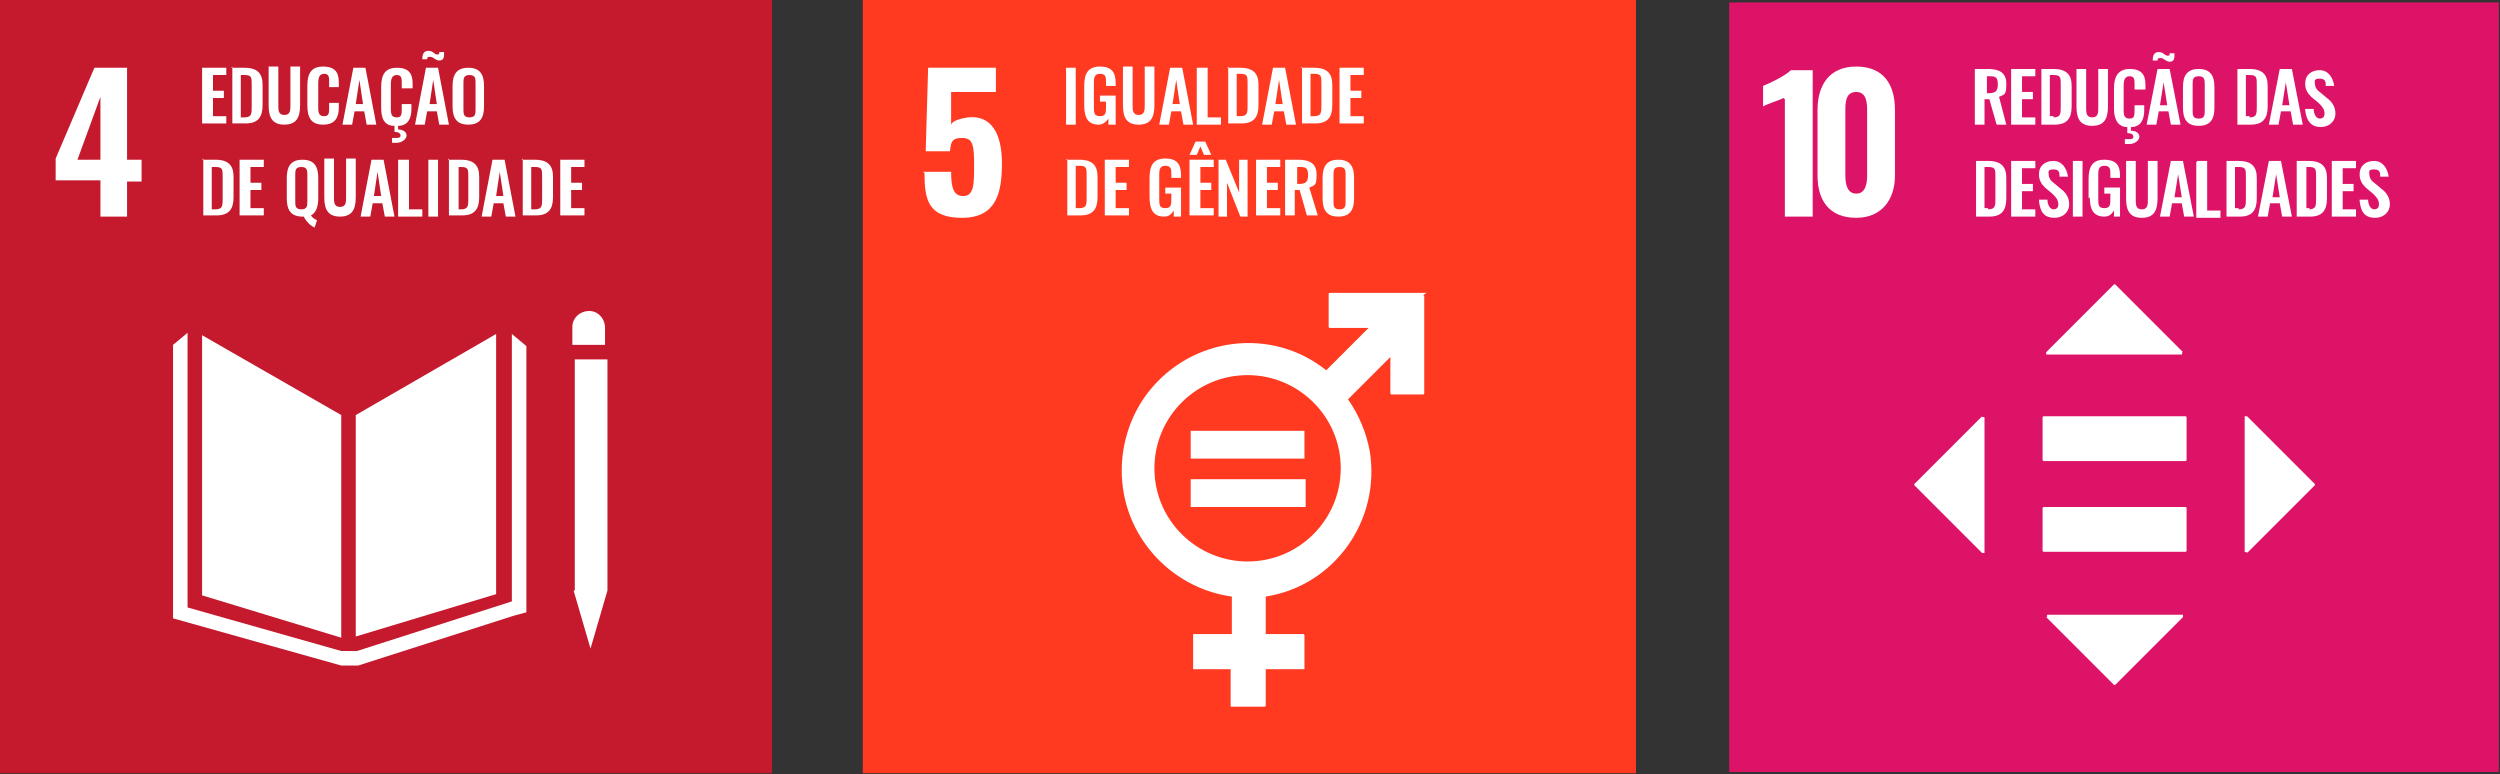
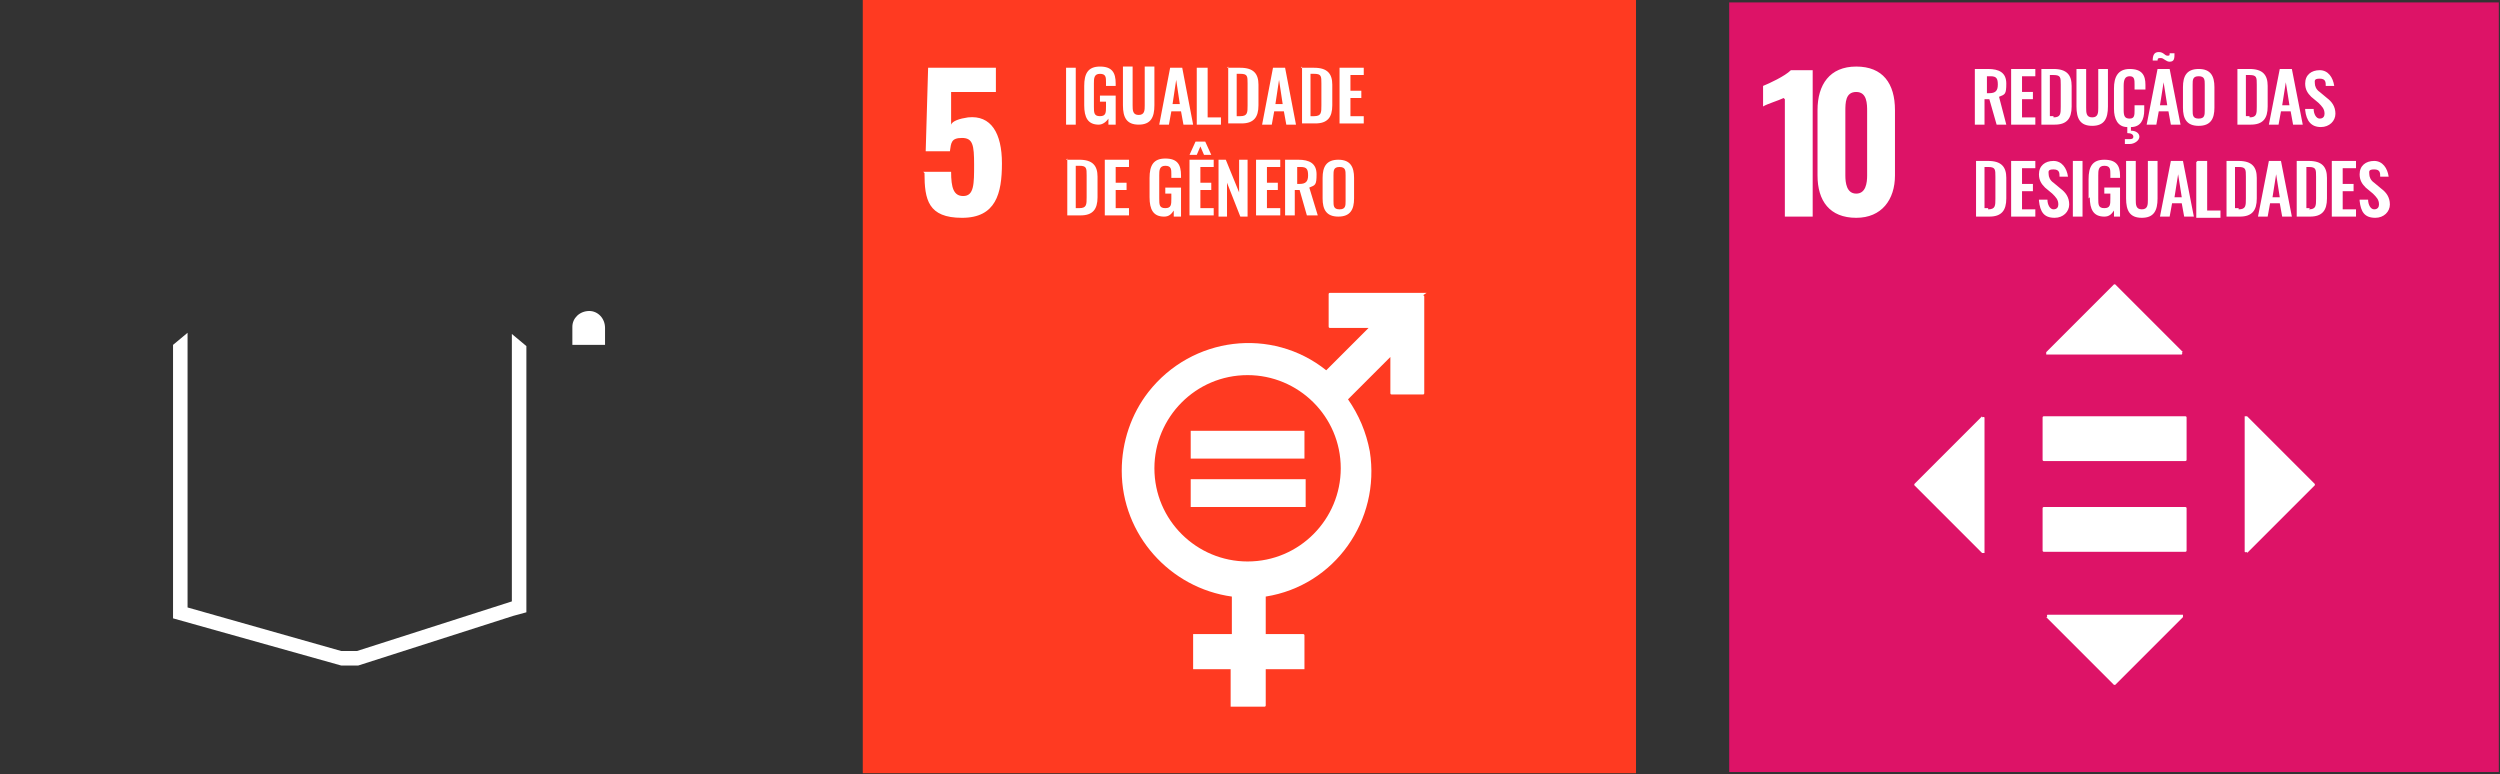
<svg xmlns="http://www.w3.org/2000/svg" id="Camada_1" viewBox="0 0 206.6 64">
  <rect x="0" y="0" width="206.6" height="64" fill="#333333" stroke="none" />
  <defs>
    <style>      .st0 {        fill: #dd1367;      }      .st1 {        fill: #c5192d;      }      .st2 {        fill: #fff;      }      .st3 {        fill: #ff3a21;      }    </style>
  </defs>
  <g>
-     <path id="goal_background" class="st1" d="M-.1,0h63.9v63.9H-.1V0Z" />
    <g id="ENG_text_graphics">
-       <path class="st2" d="M8.3,14.9h-3.7v-1.8l3.2-7.5h2.7v7.6h1.2v1.8h-1.2v2.9h-2.2v-2.9ZM8.3,13.2v-5.2l-1.9,5.2h1.9ZM16.7,5.6h2v.6h-1.1v1.3h.9v.6h-.9v1.5h1.1v.6h-2v-4.7ZM19.1,5.6h1.1c1.1,0,1.5.5,1.5,1.4v1.7c0,1-.4,1.5-1.4,1.5h-1.1v-4.7ZM20.2,9.7c.6,0,.6-.3.6-.9v-1.8c0-.6,0-.8-.6-.8h-.3v3.5h.3ZM22.2,8.7v-3.2h.8v3.2c0,.4,0,.8.5.8s.5-.4.5-.8v-3.2h.8v3.2c0,1-.3,1.6-1.3,1.6s-1.3-.6-1.3-1.6ZM25.4,8.8v-1.7c0-1,.3-1.6,1.3-1.6s1.3.5,1.3,1.3v.4h-.8v-.4c0-.4,0-.7-.4-.7s-.5.3-.5.8v2c0,.5.1.7.5.7s.4-.3.4-.7v-.4h.8v.4c0,.8-.3,1.4-1.3,1.4s-1.3-.6-1.3-1.6h0ZM29.3,5.6h.9l.9,4.7h-.8l-.2-1.1h-.8l-.2,1.1h-.8l.9-4.7ZM30,8.6l-.3-2-.3,2h.6ZM33.2,7.3v-.4c0-.4,0-.7-.4-.7s-.5.3-.5.8v2c0,.5.1.7.5.7s.4-.3.4-.7v-.4h.8v.4c0,.8-.3,1.4-1.1,1.4v.3c.4,0,.7.2.7.5s-.4.6-.8.6c-.1,0-.3,0-.4,0v-.4c.1,0,.2,0,.3,0,.2,0,.4,0,.4-.2s-.2-.3-.5-.3v-.5c-.9,0-1.1-.7-1.1-1.5v-1.7c0-1,.3-1.6,1.3-1.6s1.3.5,1.3,1.3v.4h-.8ZM35.3,5.6h.9l.9,4.7h-.8l-.2-1.1h-.8l-.2,1.1h-.8l.9-4.7ZM35.5,4.7c-.1,0-.2,0-.2.2h-.4c0-.4.1-.7.5-.7s.5.3.7.3.2,0,.2-.2h.4c0,.4,0,.7-.4.7-.3,0-.5-.3-.7-.3h0ZM36.1,8.6l-.3-2-.3,2h.6ZM37.4,8.8v-1.7c0-.9.3-1.5,1.3-1.5s1.3.6,1.3,1.5v1.7c0,.9-.3,1.5-1.3,1.5s-1.3-.6-1.3-1.5ZM39.3,9v-2.1c0-.4,0-.7-.5-.7s-.5.3-.5.7v2.1c0,.4,0,.7.5.7s.5-.3.5-.7ZM16.7,13.2h1.1c1.1,0,1.5.5,1.5,1.4v1.7c0,1-.4,1.5-1.4,1.5h-1.1v-4.7ZM17.8,17.3c.6,0,.6-.3.6-.9v-1.8c0-.6,0-.8-.6-.8h-.3v3.5h.3ZM19.8,13.2h2v.6h-1.1v1.3h.9v.6h-.9v1.5h1.1v.6h-2v-4.7ZM25,17.9s0,0,0,0c-1,0-1.3-.6-1.3-1.5v-1.7c0-.9.3-1.5,1.3-1.5s1.3.6,1.3,1.5v1.7c0,.7-.2,1.2-.6,1.4.1.2.3.3.5.4l-.2.6c-.3-.1-.7-.5-.9-.9h0ZM25.4,16.6v-2.1c0-.4,0-.7-.5-.7s-.5.3-.5.7v2.1c0,.4,0,.7.5.7s.5-.3.5-.7ZM26.8,16.3v-3.2h.8v3.2c0,.4,0,.8.5.8s.5-.4.5-.8v-3.2h.8v3.2c0,1-.3,1.6-1.3,1.6s-1.3-.6-1.3-1.6h0ZM30.8,13.2h.9l.9,4.7h-.8l-.2-1.1h-.8l-.2,1.1h-.8l.9-4.7ZM31.5,16.2l-.3-2-.3,2h.6ZM33,13.2h.8v4.1h1.1v.6h-2v-4.7ZM35.4,13.2h.8v4.7h-.8v-4.7ZM37,13.2h1.1c1.1,0,1.5.5,1.5,1.4v1.7c0,1-.4,1.5-1.4,1.5h-1.1v-4.7ZM38.1,17.3c.6,0,.6-.3.6-.9v-1.8c0-.6,0-.8-.6-.8h-.2v3.5h.3ZM40.8,13.2h.9l.9,4.7h-.8l-.2-1.1h-.8l-.2,1.1h-.8l.9-4.7ZM41.6,16.2l-.3-2-.3,2h.6ZM43.1,13.2h1.1c1.1,0,1.5.5,1.5,1.4v1.7c0,1-.4,1.5-1.4,1.5h-1.1v-4.7ZM44.2,17.3c.6,0,.6-.3.6-.9v-1.8c0-.6,0-.8-.6-.8h-.3v3.5h.3ZM46.3,13.2h2v.6h-1.1v1.3h.9v.6h-.9v1.5h1.1v.6h-2v-4.7ZM28.2,34.3l-11.5-6.6v21.5l11.5,3.5v-18.3ZM29.4,34.3v18.3l11.6-3.5v-21.5l-11.6,6.7h0ZM47.7,48.8h-.3l1.4,4.8,1.4-4.8h-.3.3v-19.1h-2.7v19.1h.3Z" />
      <path class="st2" d="M43.5,28.6l-1.2-1v22.1l-12.8,4.1h-1.3l-12.7-3.6v-22.7l-1.2,1v22.6l13.9,3.9h1.4l12.8-4.1,1.1-.3v-22h0ZM50,27.1c0-.8-.6-1.4-1.3-1.4-.8,0-1.4.6-1.4,1.3,0,0,0,0,0,0v1.5h2.7v-1.5Z" />
    </g>
  </g>
  <g>
    <path id="goal_background1" data-name="goal_background" class="st3" d="M71.3,0h63.9v63.9h-63.9V0Z" />
    <g id="ENG_text_graphics1" data-name="ENG_text_graphics">
      <path class="st2" d="M76.3,14.2h2.3c0,1.3.2,2,1,2,.9,0,.9-1,.9-2.6s-.1-2.2-1-2.2-.9.4-1,1.1h-2l.2-6.9h5.6v2h-3.7v2.7c.1-.3.7-.5,1.4-.6,1.9-.2,2.8,1.3,2.8,3.8s-.5,4.5-3.3,4.5-3.1-1.5-3.1-3.7h0ZM88.1,5.6h.8v4.7h-.8v-4.7ZM89.6,8.7v-1.6c0-1,.3-1.6,1.3-1.6s1.3.5,1.3,1.4v.2h-.8v-.3c0-.4,0-.7-.5-.7s-.5.4-.5.8v1.9c0,.5,0,.8.5.8s.5-.3.5-.8v-.4h-.5v-.5h1.3v2.4h-.6v-.5c-.2.3-.5.5-.8.5-.9,0-1.2-.6-1.2-1.6ZM92.8,8.7v-3.2h.8v3.2c0,.4,0,.8.5.8s.5-.4.5-.8v-3.2h.8v3.2c0,1-.3,1.6-1.3,1.6s-1.3-.6-1.3-1.6ZM96.8,5.6h.9l.9,4.7h-.8l-.2-1.1h-.8l-.2,1.1h-.8l.9-4.7ZM97.5,8.6l-.3-2-.3,2h.6ZM99,5.6h.8v4.1h1.1v.6h-2v-4.7ZM101.4,5.6h1.1c1.1,0,1.5.5,1.5,1.4v1.7c0,1-.4,1.5-1.4,1.5h-1.1v-4.7ZM102.5,9.6c.6,0,.6-.3.6-.9v-1.8c0-.6,0-.8-.6-.8h-.3v3.5h.3ZM105.3,5.6h.9l.9,4.7h-.8l-.2-1.1h-.8l-.2,1.1h-.8l.9-4.7ZM106,8.6l-.3-2-.3,2h.6ZM107.5,5.6h1.1c1.1,0,1.5.5,1.5,1.4v1.7c0,1-.4,1.5-1.4,1.5h-1.1v-4.7ZM108.6,9.6c.6,0,.6-.3.6-.9v-1.8c0-.6,0-.8-.6-.8h-.3v3.5h.3ZM110.7,5.6h2v.6h-1.1v1.3h.9v.6h-.9v1.5h1.1v.6h-2v-4.7ZM88.1,13.2h1.1c1.1,0,1.5.5,1.5,1.4v1.7c0,1-.4,1.5-1.4,1.5h-1.1v-4.7ZM89.2,17.2c.6,0,.6-.3.6-.9v-1.8c0-.6,0-.8-.6-.8h-.3v3.5h.3ZM91.3,13.2h2v.6h-1.1v1.3h.9v.6h-.9v1.5h1.1v.6h-2v-4.7ZM95,16.3v-1.6c0-1,.3-1.6,1.3-1.6s1.3.5,1.3,1.4v.2h-.8v-.3c0-.4,0-.7-.5-.7s-.5.4-.5.8v1.9c0,.5,0,.8.5.8s.5-.3.5-.8v-.4h-.5v-.5h1.3v2.4h-.6v-.5c-.2.3-.4.5-.8.5-.9,0-1.2-.6-1.2-1.6h0ZM98.3,13.2h2v.6h-1.1v1.3h.9v.6h-.9v1.5h1.1v.6h-2v-4.7ZM98.9,11.7h.7l.5,1.1h-.6l-.3-.7-.3.7h-.6l.5-1.1ZM100.7,13.2h.6l1.1,2.7v-2.7h.7v4.7h-.6l-1.1-2.8v2.8h-.7v-4.7ZM103.8,13.2h2v.6h-1.1v1.3h.9v.6h-.9v1.5h1.1v.6h-2v-4.7ZM106.2,13.2h1.1c.9,0,1.5.3,1.5,1.2s-.1.9-.6,1.1l.7,2.3h-.9l-.6-2.1h-.4v2.1h-.8v-4.7ZM107.4,15.2c.5,0,.7-.2.7-.7s-.1-.7-.6-.7h-.3v1.4h.3ZM109.3,16.4v-1.7c0-.9.3-1.5,1.3-1.5s1.3.6,1.3,1.5v1.7c0,.9-.3,1.5-1.3,1.5s-1.3-.6-1.3-1.5h0ZM111.2,16.6v-2.1c0-.4,0-.7-.5-.7s-.5.3-.5.7v2.1c0,.4,0,.7.5.7s.5-.3.5-.7ZM117.9,24.2h-8c0,0-.1,0-.1.1v2.7c0,0,0,.1.1.1h3.2l-3.5,3.5c-4.5-3.6-11.1-2.8-14.7,1.8-1.4,1.8-2.2,4.1-2.2,6.5,0,5.3,4,9.7,9.1,10.4v3.1h-3.1c0,0-.1,0-.1,0,0,0,0,0,0,0v2.8c0,0,0,.1,0,.1,0,0,0,0,0,0h3.1v3c0,0,0,.1,0,.1,0,0,0,0,0,0h2.8c0,0,.1,0,.1-.1,0,0,0,0,0,0v-3h3.1c0,0,.1,0,.1,0,0,0,0,0,0,0v-2.8c0,0,0-.1-.1-.1h-3.1v-3.1c5.7-.9,9.5-6.3,8.6-12-.3-1.6-.9-3-1.8-4.3l3.5-3.5v3c0,0,0,.1.1.1h2.6c0,0,.1,0,.1-.1v-8c0,0,0-.1-.1-.1M103.1,46.4c-4.2,0-7.7-3.4-7.7-7.7,0-4.2,3.4-7.7,7.7-7.7,4.2,0,7.7,3.4,7.7,7.7h0c0,4.2-3.4,7.7-7.7,7.7" />
      <path class="st2" d="M107.8,35.6h-9.3c0,0,0,0-.1,0v2.3c0,0,0,0,0,0,0,0,0,0,0,0h9.3c0,0,0,0,.1,0,0,0,0,0,0,0v-2.3c0,0,0,0-.1,0M107.8,39.6h-9.3c0,0,0,0-.1,0v2.3c0,0,0,0,.1,0h9.3c0,0,0,0,.1,0v-2.3c0,0,0,0-.1,0,0,0,0,0,0,0" />
    </g>
  </g>
  <g>
    <rect class="st0" x="142.9" y=".2" width="63.6" height="63.6" />
    <path class="st2" d="M147.4,8.1c-.4.2-1.4.5-1.7.7v-1.7c.5-.2,1.8-.8,2.3-1.3h1.8v12.1h-2.3v-9.7ZM150.2,14.5v-5.4c0-2.1,1-3.6,3.2-3.6s3.2,1.4,3.2,3.6v5.4c0,2-1.1,3.5-3.2,3.5-2.2,0-3.2-1.4-3.2-3.5h0ZM154.3,14.5v-5.3c0-.6,0-1.6-.9-1.6s-.9.9-.9,1.6v5.3c0,.6.1,1.5.9,1.5s.9-.9.9-1.5h0ZM163.2,5.7h1.1c.9,0,1.5.3,1.5,1.2s-.1.9-.6,1.1l.6,2.3h-.8l-.6-2.1h-.4v2.1h-.8v-4.6ZM164.4,7.7c.5,0,.7-.2.7-.7s-.1-.7-.6-.7h-.3v1.4h.3ZM166.3,5.7h1.9v.6h-1.1v1.3h.9v.6h-.9v1.5h1.1v.6h-2v-4.6ZM168.6,5.7h1.1c1.1,0,1.5.5,1.5,1.4v1.7c0,1-.4,1.5-1.4,1.5h-1.1v-4.6ZM169.7,9.7c.6,0,.6-.3.6-.9v-1.8c0-.6,0-.8-.6-.8h-.3v3.4h.3ZM171.6,8.8v-3.1h.8v3.2c0,.4,0,.8.5.8s.5-.4.5-.8v-3.2h.8v3.1c0,1-.3,1.6-1.3,1.6s-1.3-.6-1.3-1.6h0ZM176.4,7.4v-.4c0-.4,0-.7-.4-.7s-.5.3-.5.8v2c0,.5.1.7.5.7s.4-.3.4-.7v-.4h.8v.4c0,.8-.3,1.4-1.1,1.4v.3c.4,0,.7.2.7.5s-.4.6-.8.6c-.1,0-.3,0-.4,0v-.4c0,0,.2,0,.3,0,.2,0,.4,0,.4-.2s-.2-.3-.5-.3v-.5c-.8,0-1.1-.7-1.1-1.5v-1.7c0-.9.3-1.6,1.3-1.6s1.3.5,1.3,1.3v.4h-.8ZM178.4,5.7h.9l.9,4.6h-.8l-.2-1.1h-.8l-.2,1.1h-.8l.9-4.6ZM178.5,4.8c-.1,0-.2,0-.2.2h-.4c0-.4.1-.7.5-.7s.5.3.7.3.2,0,.2-.2h.4c0,.4,0,.7-.4.7-.3,0-.5-.3-.7-.3h0ZM179.1,8.7l-.3-1.9-.3,1.9h.6ZM180.4,8.9v-1.7c0-.9.3-1.5,1.3-1.5s1.3.6,1.3,1.5v1.7c0,.9-.3,1.5-1.3,1.5s-1.3-.6-1.3-1.5h0ZM182.2,9.1v-2.1c0-.4,0-.7-.5-.7s-.5.3-.5.7v2.1c0,.4,0,.7.5.7s.5-.3.5-.7h0ZM184.8,5.7h1.1c1.1,0,1.5.5,1.5,1.4v1.7c0,1-.4,1.5-1.4,1.5h-1.1v-4.6ZM185.9,9.7c.6,0,.6-.3.6-.9v-1.8c0-.6,0-.8-.6-.8h-.3v3.4h.3ZM188.5,5.7h.9l.9,4.6h-.8l-.2-1.1h-.8l-.2,1.1h-.8l.9-4.6ZM189.2,8.7l-.3-1.9-.3,1.9h.6ZM190.5,9h.7c0,.4.2.8.5.8s.4-.2.4-.4c0-.4-.2-.6-.5-.9l-.6-.5c-.3-.3-.5-.6-.5-1.1,0-.7.5-1.1,1.2-1.1s1.1.6,1.2,1.3h-.7c0-.3,0-.6-.5-.6s-.4.2-.4.4.1.5.4.7l.6.5c.4.3.7.7.7,1.3s-.5,1.1-1.2,1.1c-.8,0-1.2-.5-1.3-1.4h0ZM163.2,13.3h1.1c1.1,0,1.5.5,1.5,1.4v1.7c0,1-.4,1.5-1.4,1.5h-1.1v-4.6ZM164.3,17.3c.6,0,.6-.3.6-.9v-1.8c0-.6,0-.8-.6-.8h-.3v3.4h.3ZM166.3,13.3h1.9v.6h-1.1v1.3h.9v.6h-.9v1.5h1.1v.6h-2v-4.6ZM168.5,16.5h.7c0,.4.2.8.5.8s.4-.2.4-.4c0-.4-.2-.6-.5-.9l-.6-.5c-.3-.3-.5-.6-.5-1.1,0-.7.5-1.1,1.2-1.1s1.1.6,1.2,1.3h-.7c0-.3,0-.6-.5-.6s-.4.2-.4.4.1.5.4.7l.6.5c.4.3.7.7.7,1.3s-.5,1.1-1.2,1.1c-.9,0-1.2-.5-1.3-1.4h0ZM171.3,13.3h.8v4.6h-.8v-4.6ZM172.6,16.4v-1.6c0-1,.3-1.6,1.3-1.6s1.3.5,1.3,1.3v.2h-.8v-.3c0-.4,0-.7-.5-.7s-.5.4-.5.8v1.9c0,.5,0,.8.5.8s.5-.3.5-.8v-.4h-.5v-.5h1.3v2.4h-.5v-.5c-.2.3-.4.5-.8.5-.9,0-1.2-.6-1.2-1.6h0ZM175.7,16.4v-3.1h.8v3.2c0,.4,0,.8.5.8s.5-.4.5-.8v-3.2h.8v3.1c0,1-.3,1.6-1.3,1.6s-1.3-.6-1.3-1.6h0ZM179.5,13.3h.9l.9,4.6h-.8l-.2-1.1h-.8l-.2,1.1h-.8l.9-4.6ZM180.3,16.3l-.3-1.9-.3,1.9h.6ZM181.6,13.3h.8v4.1h1.1v.6h-2v-4.6ZM183.9,13.3h1.1c1.1,0,1.5.5,1.5,1.4v1.7c0,1-.4,1.5-1.4,1.5h-1.1v-4.6ZM185,17.3c.6,0,.6-.3.6-.9v-1.8c0-.6,0-.8-.6-.8h-.3v3.4h.3ZM187.6,13.3h.9l.9,4.6h-.8l-.2-1.1h-.8l-.2,1.1h-.8l.9-4.6ZM188.4,16.3l-.3-1.9-.3,1.9h.6ZM189.7,13.3h1.1c1.1,0,1.5.5,1.5,1.4v1.7c0,1-.4,1.5-1.4,1.5h-1.1v-4.6ZM190.8,17.3c.6,0,.6-.3.6-.9v-1.8c0-.6,0-.8-.6-.8h-.2v3.4h.3ZM192.8,13.3h1.9v.6h-1.1v1.3h.9v.6h-.9v1.5h1.1v.6h-2v-4.6ZM195,16.5h.7c0,.4.2.8.5.8s.4-.2.4-.4c0-.4-.2-.6-.5-.9l-.6-.5c-.3-.3-.5-.6-.5-1.1,0-.7.5-1.1,1.2-1.1s1.1.6,1.2,1.3h-.7c0-.3,0-.6-.5-.6s-.4.2-.4.4.1.5.4.7l.6.5c.4.3.7.7.7,1.3s-.5,1.1-1.2,1.1c-.9,0-1.2-.5-1.3-1.4h0ZM180.6,41.9h-11.7c0,0-.1,0-.1.1v3.5c0,0,0,.1.1.1h11.7c0,0,.1,0,.1-.1v-3.5c0,0,0-.1-.1-.1M180.6,34.4h-11.7c0,0-.1,0-.1.1v3.5c0,0,0,.1.1.1h11.7c0,0,.1,0,.1-.1v-3.5c0,0,0-.1-.1-.1M180.4,29.1l-5.6-5.6s0,0-.1,0l-5.6,5.6c0,0,0,.2,0,.2h11.2c0,0,.1-.1,0-.2h0ZM185.7,45.7l5.6-5.6s0,0,0-.1l-5.6-5.6c0,0-.2,0-.2,0v11.2c0,0,.1.1.2,0h0ZM169.1,51l5.6,5.6s0,0,.1,0l5.6-5.6c0,0,0-.2,0-.2h-11.2c0,0-.1.1,0,.2h0ZM163.8,34.4l-5.6,5.6s0,0,0,.1l5.6,5.6c0,0,.2,0,.2,0v-11.2c0,0-.1-.1-.2,0h0ZM163.8,34.4" />
  </g>
</svg>